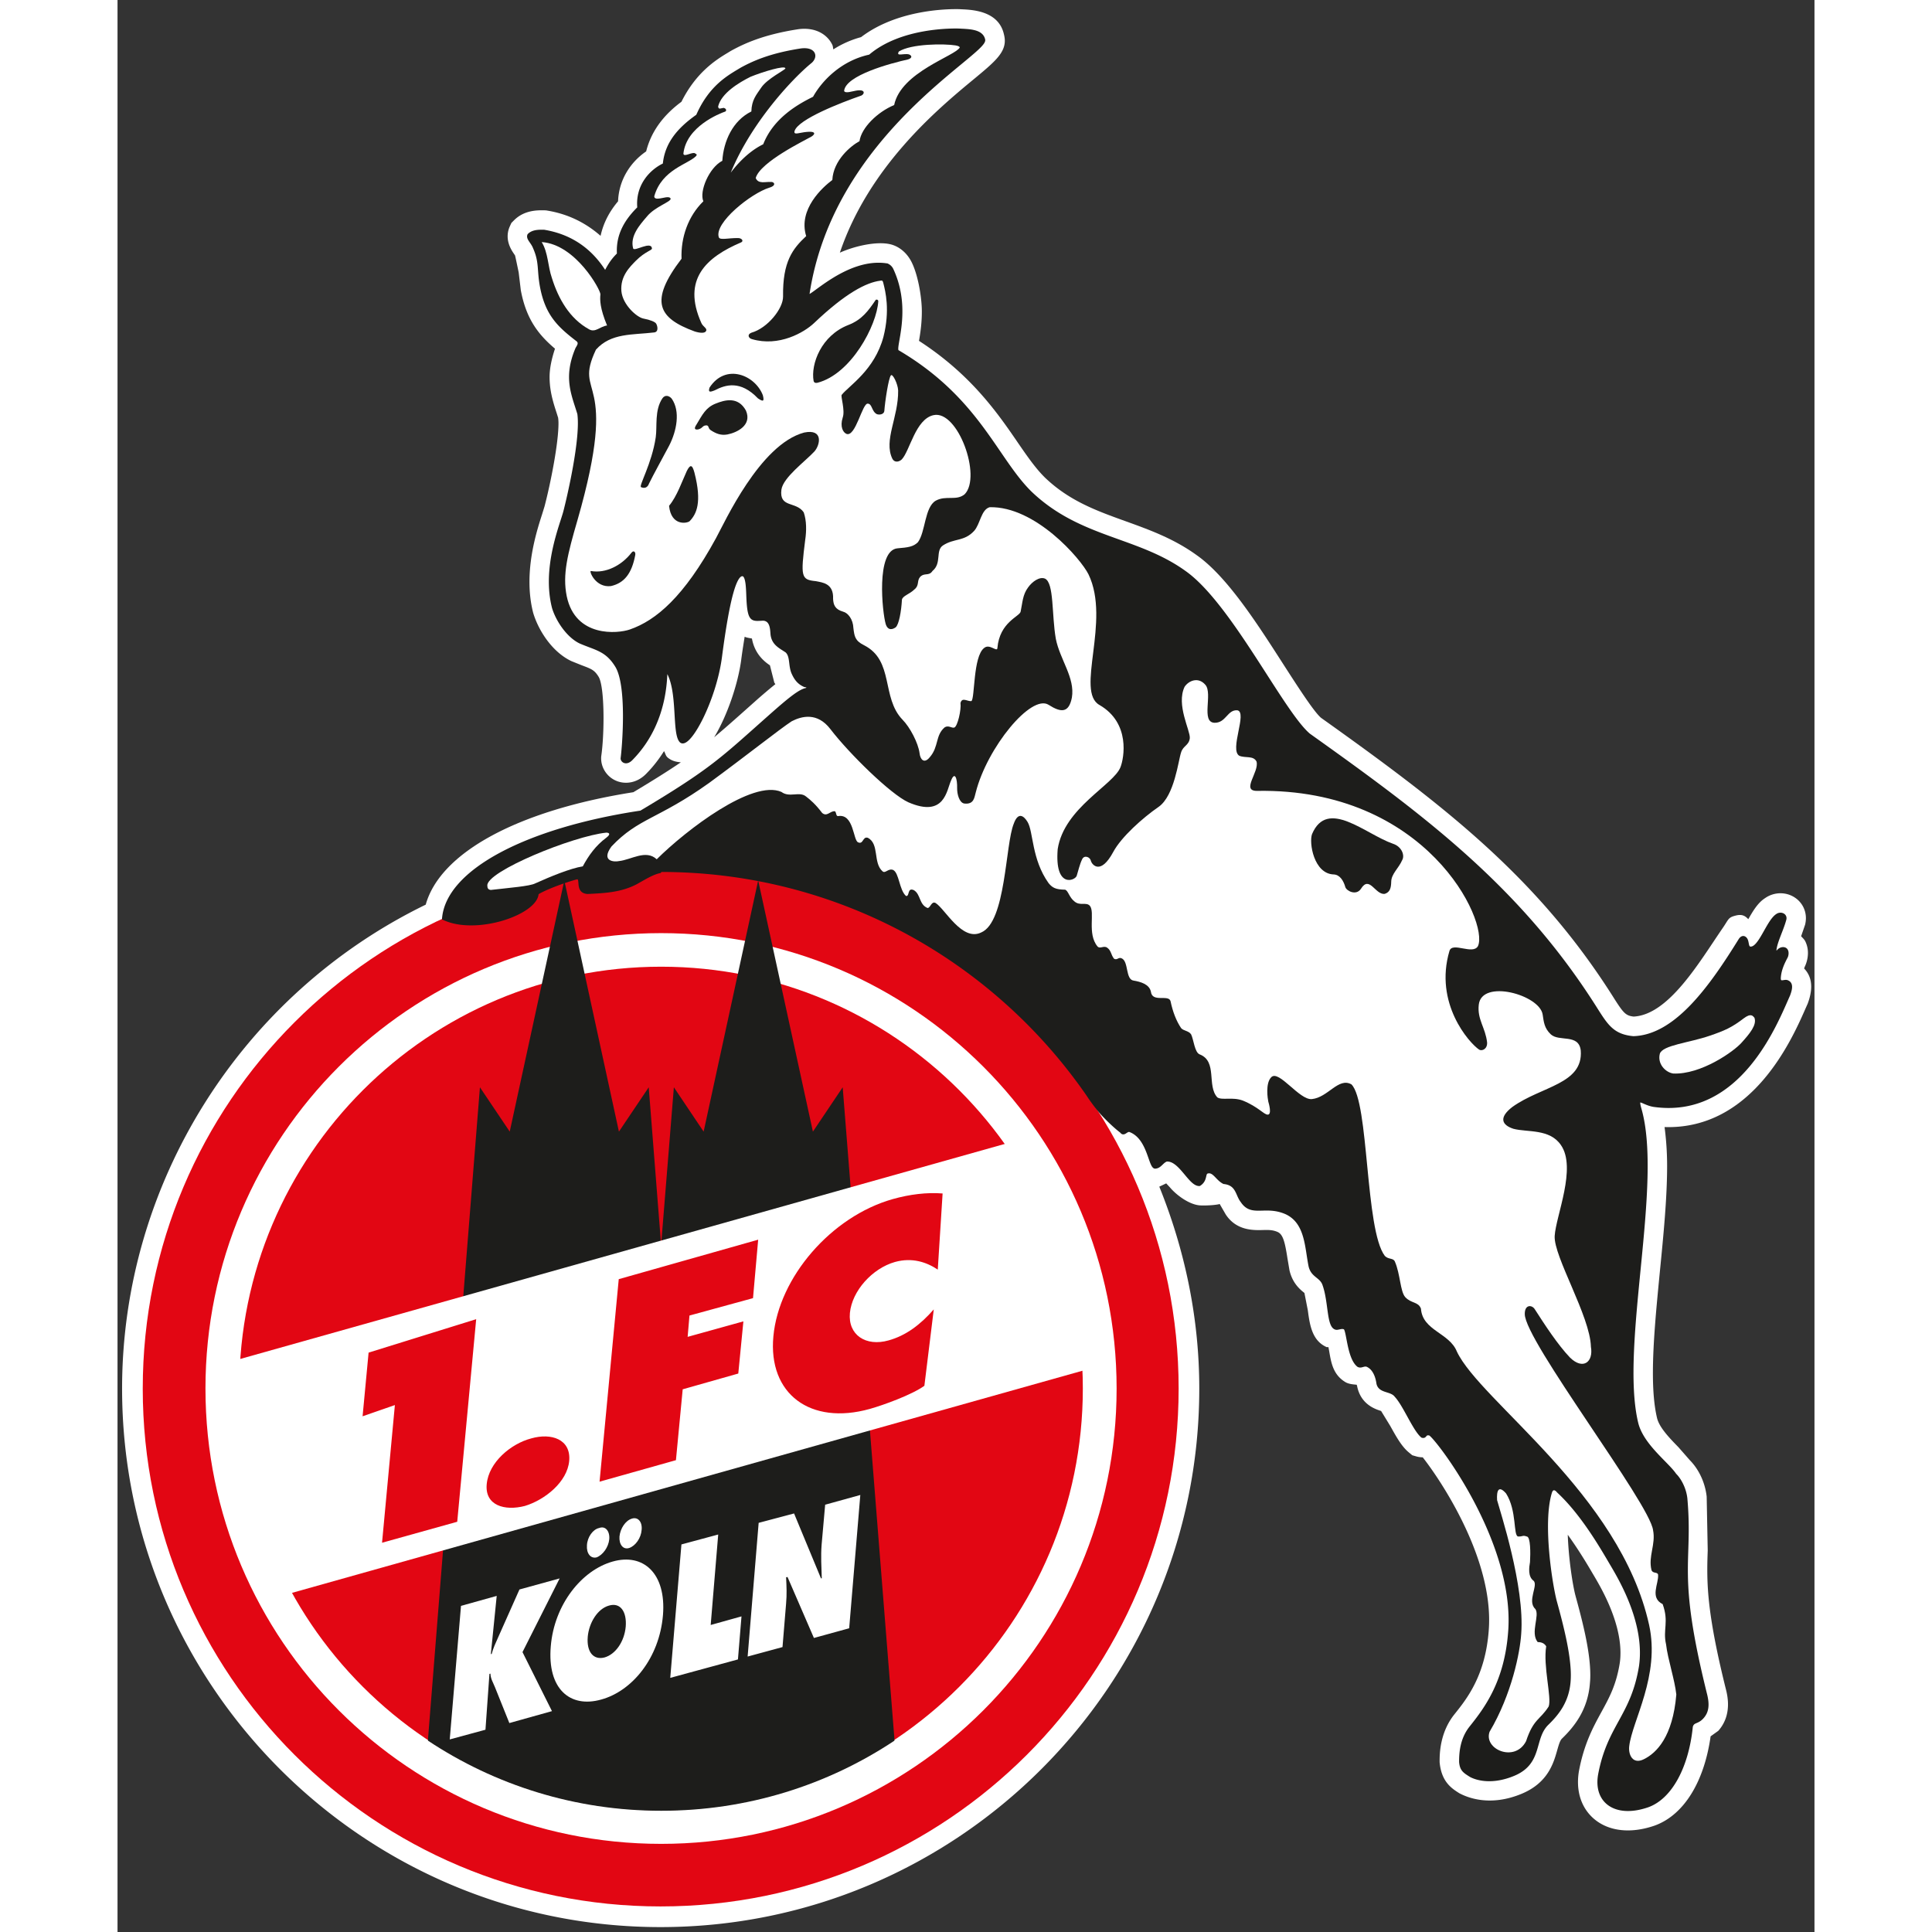
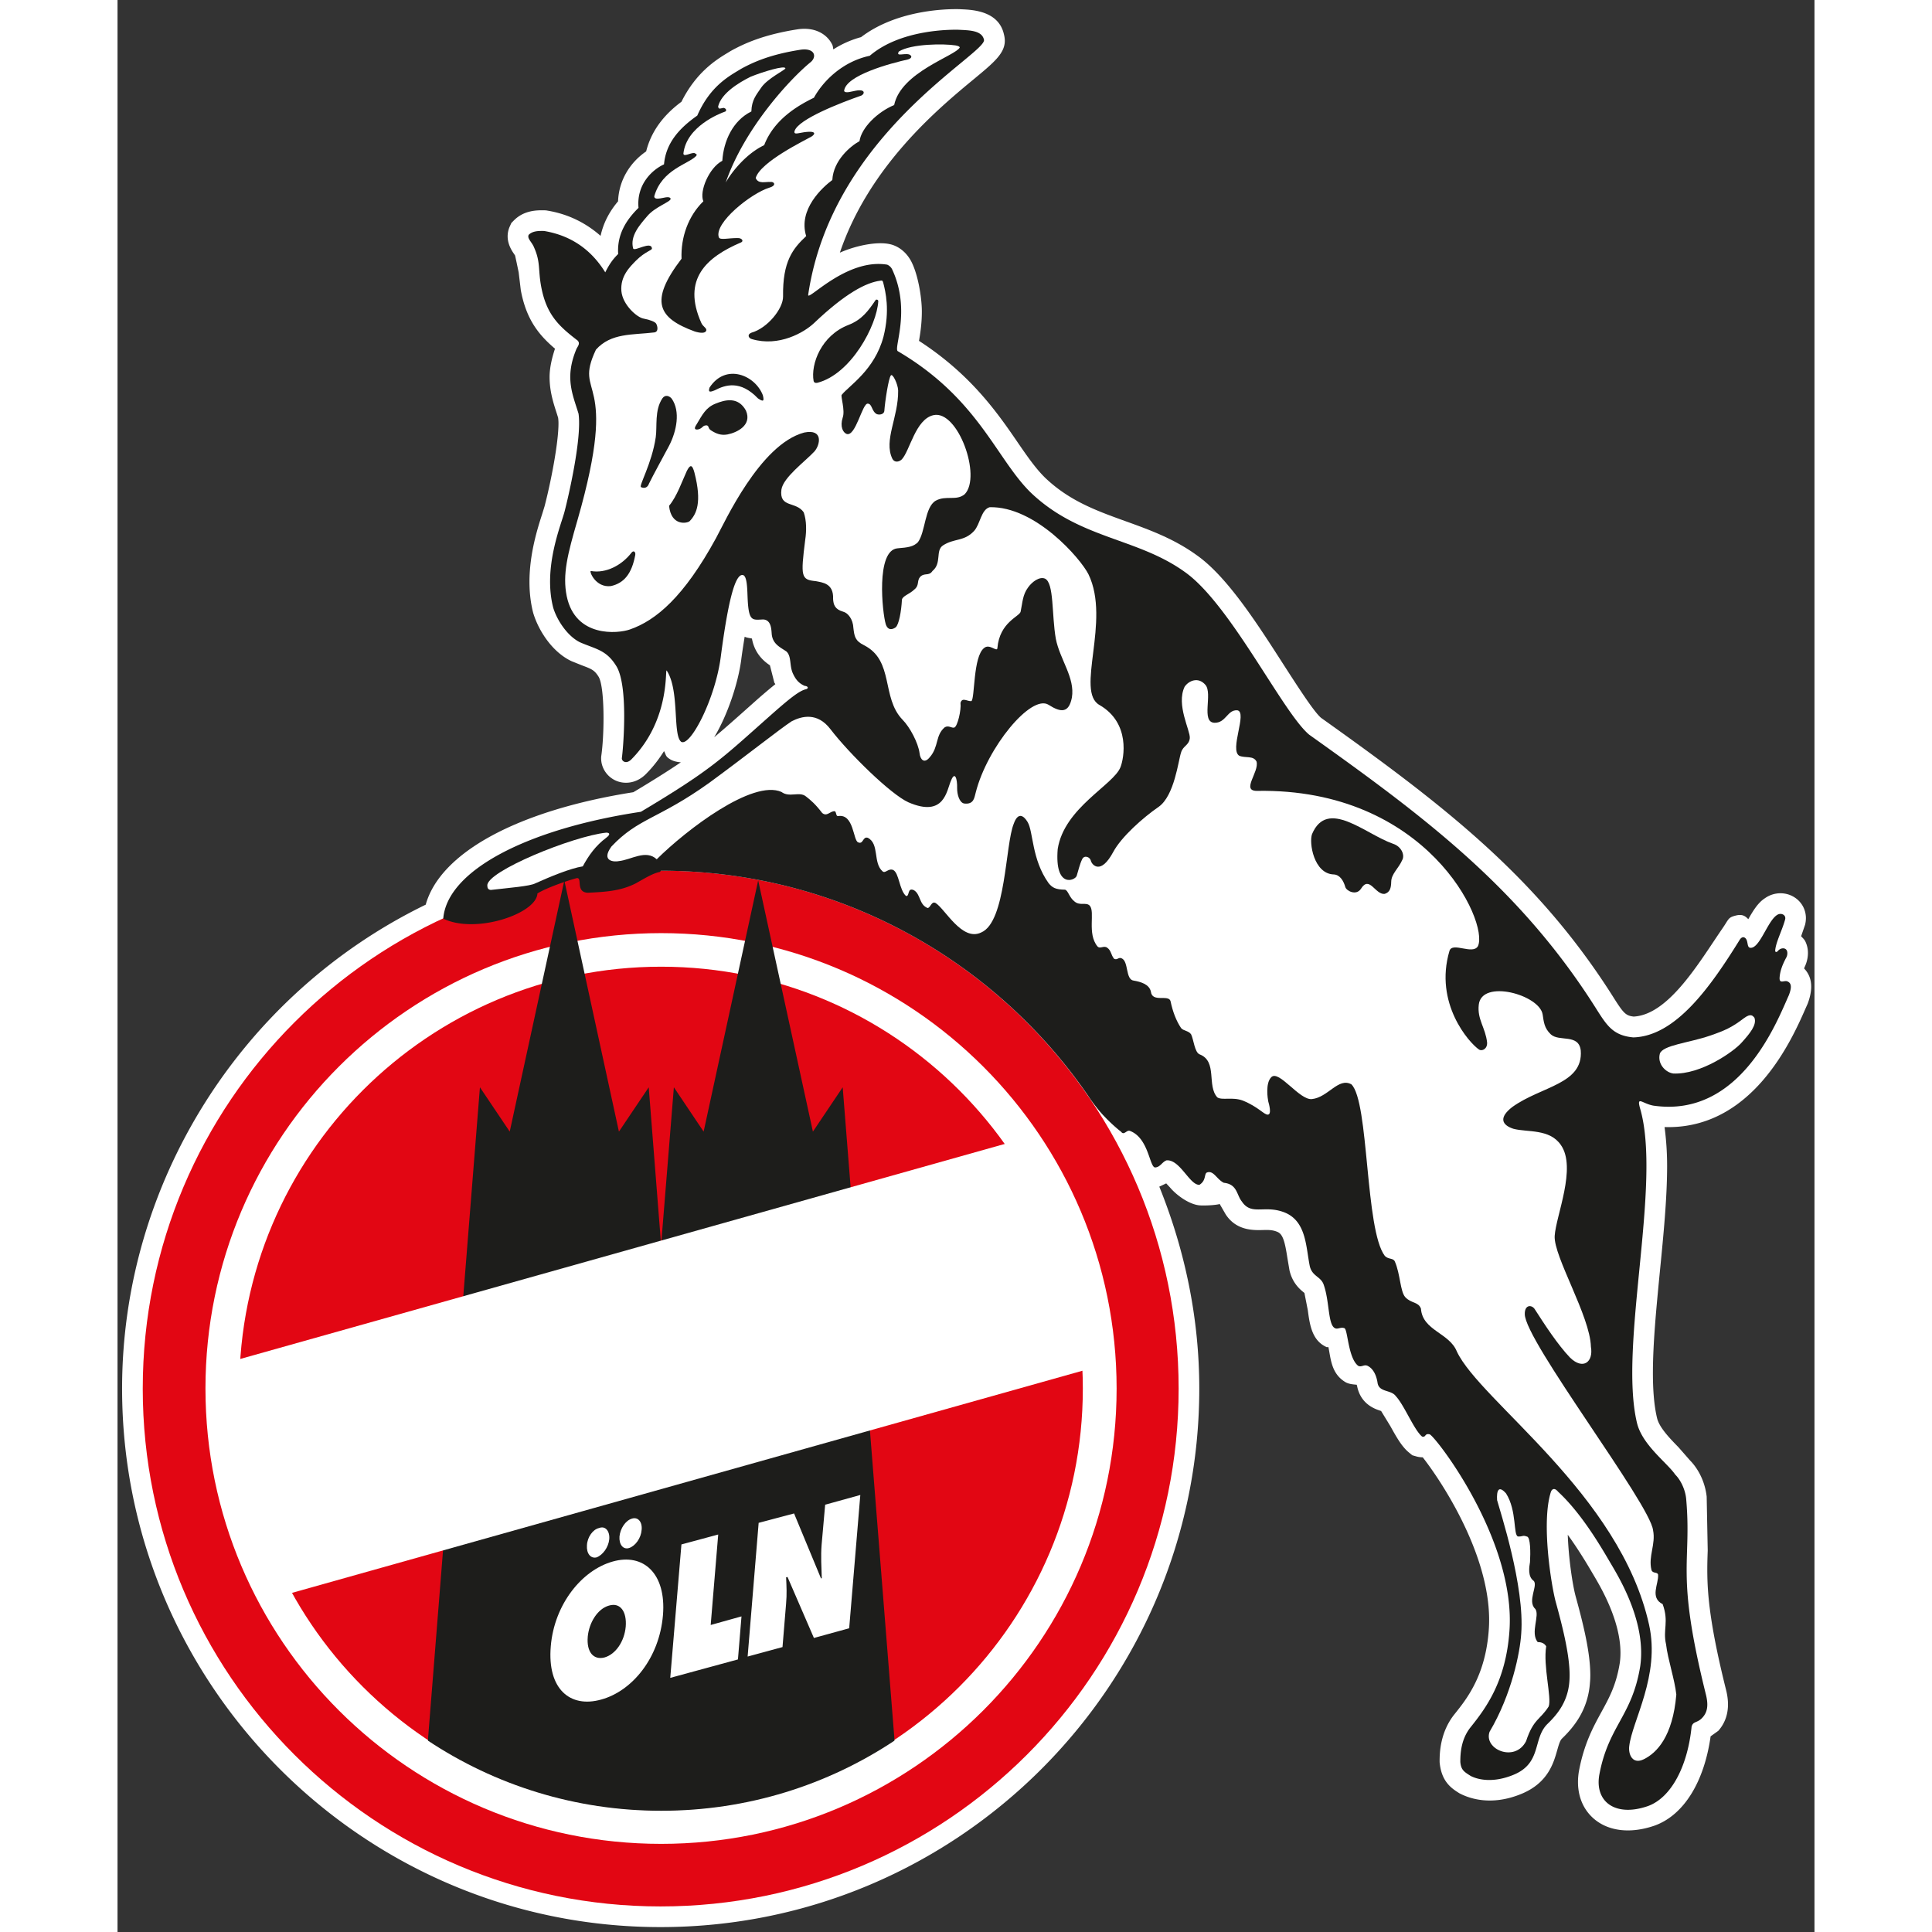
<svg xmlns="http://www.w3.org/2000/svg" width="768" height="768" viewBox="0 0 296 337" xml:space="preserve">
  <rect x="0" y="0" width="296" height="337" fill="#333333" stroke="none" />
  <path d="M294.19 168.928c.063-.114.05-.172.117-.3.334-.698.553-1.54.553-2.407a4.56 4.56 0 0 0-.465-2.03c-.172-.346-.472-.6-.725-.882.276-.793.691-2.003.691-2.003a4.86 4.86 0 0 0 .145-1.15c0-1.412-.67-2.73-1.868-3.552-1.574-1.083-3.698-1.052-5.282.077-1.23.789-2.087 2.225-2.9 3.654-.518-.552-1.054-.917-2.163-.64-1.39.344-1.21.607-2.343 2.245-4.019 5.852-9.352 15.065-15.494 15.382-1.328-.158-1.736-.546-3.33-3.05-13.276-21.15-29.592-33.678-51.194-49.06-1.258-1.076-3.998-5.34-6.655-9.463-4.578-7.13-9.773-15.21-15.031-18.908-4.012-2.903-8.3-4.447-12.44-5.937-5.01-1.807-9.756-3.512-14.01-7.578-1.7-1.665-3.233-3.9-5.006-6.49-3.607-5.265-8.216-11.7-16.987-17.38.219-1.275.495-3.004.495-5.115 0-2.589-.718-6.65-1.884-8.812-.887-1.645-2.279-2.602-3.587-2.916-2.397-.58-6.243.3-8.829 1.46 5.114-15.103 17.092-25.081 23.335-30.239 3.462-2.865 5.438-4.5 5.438-6.715 0-.357-.051-.725-.152-1.123-.907-4.075-5.428-4.288-7.366-4.375l-.37-.02c-2.64-.068-11.075.222-17.187 4.877a17.349 17.349 0 0 0-4.83 2.134c-.075-.256-.061-.526-.18-.778-.737-1.592-2.672-3.152-5.899-2.745-6.044.924-9.449 2.495-11.751 3.76-.152.087-.607.367-.607.367-2.114 1.264-5.525 3.452-8.067 8.539-2.42 1.79-5.124 4.53-6.152 8.653-2.61 1.787-4.75 4.807-4.902 8.708-1.611 1.905-2.592 3.914-3.047 6.024-2.58-2.262-5.647-3.8-9.278-4.403l-.26-.043-.262-.007c-1.14-.02-3.506-.068-5.303 1.743l-.458.461-.27.59a4.183 4.183 0 0 0-.381 1.74c0 1.45.775 2.575 1.085 3.03l.203.304c.044.111.634 2.95.634 2.95l.374 3.118c.954 5.134 3.155 7.814 5.963 10.2-.603 1.811-.944 3.483-.944 4.943 0 2.481.658 4.514 1.237 6.297l.257.816c.033.286.06.59.06.954 0 3.526-1.365 10.396-2.423 14.459a895.11 895.11 0 0 1-.415 1.348c-.8 2.478-2.225 6.938-2.225 11.85 0 1.77.182 3.6.65 5.417.928 3.101 3.314 6.81 6.638 8.4.125.055 1.868.752 1.868.752 1.672.63 2.178.823 2.892 1.97.61.956.87 4.024.87 7.227 0 2.37-.138 4.814-.38 6.526l-.031.236-.004.263c0 1.723 1.093 3.31 2.72 3.951 1.407.56 3.534.482 5.273-1.402 1.136-1.157 2.11-2.438 2.974-3.806.225.337.276.795.596 1.075l.149.132.165.11c.6.419 1.311.574 2.026.631-2.148 1.46-4.764 3.108-8.286 5.215-20.26 3.196-33.695 10.572-36.216 19.613C21.565 173.466.796 206.348.796 242.21c0 51.793 42.135 93.935 93.918 93.935 51.818 0 93.977-42.142 93.977-93.936 0-12.27-2.502-24.16-6.975-35.221.337-.155.768-.36 1.207-.57.31.34.63.678.63.678 1.18 1.412 3.516 3.118 5.404 3.169s3.078-.192 3.078-.192l.215-.061c.159.273 1.049 1.817 1.049 1.817 1.854 2.849 4.858 2.771 6.469 2.727 1.001-.023 1.72-.04 2.602.344.914.421 1.258 1.699 1.7 4.578l.357 2.107c.53 2.275 1.86 3.35 2.579 3.927l.027.027c.145.715.593 3.024.593 3.024.334 2.495.715 5.323 3.344 6.442-.064-.027.07-.027.25-.023.421 2.09.509 4.628 2.95 6.095.559.337 1.27.4 1.988.465.027.111.064.236.064.236.634 3.21 3.183 4.018 4.143 4.328l.044.014c.145.24 1.595 2.609 1.595 2.609 1.025 1.84 1.975 3.583 3.256 4.629l.58.482.725.209c.374.104.741.148 1.106.155 3.094 3.947 11.58 16.61 11.58 28.36 0 .56-.018 1.12-.058 1.673-.553 8-3.826 12.085-5.994 14.789-2.481 3.094-2.585 6.715-2.585 8.138v.199c.303 3.452 2.113 4.594 3.428 5.427 1.402.748 5.353 2.407 10.899.094 4.57-1.908 5.549-5.336 6.19-7.608.296-1.032.491-1.682.822-2.006 2.113-2.053 4.578-5.023 4.894-9.864.038-.394.051-.799.051-1.217 0-4.082-1.315-9.216-2.569-13.788-.519-1.941-1.217-6.52-1.362-10.69 1.79 2.475 3.29 4.96 4.18 6.483l.449.759c1.183 2.009 4.564 7.757 4.564 13.36 0 .616-.037 1.227-.131 1.833-.617 3.77-1.8 5.944-3.176 8.455-1.43 2.61-3.047 5.566-3.937 10.34-.111.65-.165 1.29-.165 1.907 0 2.606.98 4.878 2.811 6.432 2.569 2.178 6.415 2.6 10.562 1.16 5.127-1.85 8.647-7.67 9.762-15.571.661-.472 1.339-.96 1.339-.96 1.335-1.501 1.692-3.197 1.692-4.616 0-1.203-.256-2.208-.388-2.727-2.74-11.024-3.222-16.407-3.222-20.74 0-1.166.033-2.258.074-3.36l-.182-9.412c-.324-2.88-1.686-5.087-2.893-6.297-.552-.634-2.032-2.32-2.032-2.32-1.484-1.52-3.328-3.408-3.729-5.073-.519-2.168-.725-4.861-.725-7.879 0-5.258.614-11.495 1.207-17.6.647-6.557 1.271-12.905 1.271-18.52 0-2.428-.168-4.66-.445-6.77 15.275.475 22.206-15.258 24.565-20.628l.402-.903c.434-1.157.61-2.138.61-2.97-.004-1.52-.6-2.502-1.24-3.166m-185.391-53.887c.212-1.628.401-2.74.593-3.974.347.168.83.226 1.271.313.462 2.583 2.04 3.941 3.139 4.673 0 .006.758 2.99.758 2.99.04.09.138.205.185.296a95.191 95.191 0 0 0-3.536 3.007l-2.1 1.871c-1.928 1.716-3.49 3.095-5.036 4.383 2.336-3.857 4.186-9.426 4.726-13.559" fill="#fff" />
-   <path d="M274.192 254.618c.044.034.07.105.104.142l.395.452z" fill="#fff" />
  <path d="M4.4 242.21c0-49.896 40.463-90.346 90.314-90.346 49.91 0 90.376 40.453 90.376 90.345 0 49.9-40.463 90.332-90.376 90.332-49.851 0-90.315-40.433-90.315-90.332" fill="#e20613" />
  <path d="M15.338 242.21c0-43.876 35.6-79.444 79.48-79.444 43.859 0 79.454 35.568 79.454 79.443 0 43.868-35.598 79.417-79.453 79.417-43.882 0-79.48-35.549-79.48-79.417" fill="#fff" />
  <path d="M21.235 242.203c0-40.636 32.955-73.581 73.584-73.581 40.608 0 73.56 32.945 73.56 73.58 0 40.64-32.952 73.568-73.56 73.568-40.629 0-73.584-32.929-73.584-73.567" fill="#e20613" />
  <path d="M172.115 194.72c-1.52-1.567-2.882-3.694-2.882-3.694-16.29-23.601-43.555-39.145-74.451-39.145l-.162.202c-1.197.243-2.434.991-4.143 1.959-2.748 1.439-5.643 1.537-8.478 1.682-2.276-.145-.695-2.97-2.084-2.502-1.604.442-5.14 1.662-6.671 2.626-.145 3.496-10.724 7.144-16.428 4.39.675-8.374 14.574-15.636 34.47-18.636 12.406-7.393 14.159-9.324 22.323-16.559 3.665-3.256 5.35-4.591 6.537-4.834.526-.226.158-.55-.27-.566-1.119-.476-1.638-1.247-2.053-2.134-.654-1.375-.219-3.007-1.146-3.87-1.089-.748-2.43-1.291-2.569-3.102-.067-.92-.131-2.38-1.456-2.484-1.847.06-2.515.455-2.724-3.344-.094-1.659-.034-4.339-.897-4.41-1.243-.12-2.467 4.042-3.806 14.277-.974 7.443-5.4 15.864-6.934 14.796-1.473-1.285-.23-8.967-2.488-12.389-.35-.617.728 8.428-6.095 15.396-.937 1.015-1.746.418-1.74-.101.26-1.885 1.17-12.82-1.007-16.165-1.713-2.75-3.563-2.895-6.257-4.062-2.225-1.069-4.059-3.894-4.706-6.048-1.8-6.995 1.375-14.425 1.989-16.808.597-2.299 3.044-12.692 2.43-17.024-.99-3.3-2.508-6.297-.323-11.398.324-.536.586-.927.158-1.375-3.26-2.505-5.44-4.484-6.36-9.44-.54-2.922-.095-4.216-1.211-6.745-.388-1.011-1.268-1.584-.964-2.248.69-.695 1.732-.695 2.676-.678 5.4.897 8.644 3.924 10.683 7.218.702-1.39 1.268-2.232 2.252-3.2-.215-3.34 1.332-5.872 3.55-8.05-.374-4.146 2.447-6.678 4.447-7.588.313-3.543 2.433-6.149 5.801-8.505 2.29-5.246 5.667-6.941 7.65-8.158 2.106-1.16 5.11-2.522 10.46-3.345 2.306-.29 2.801 1.147 1.726 2.131-3.476 2.808-11.573 11.458-14.874 21.05 1.049-1.862 3.57-5.03 6.709-6.517 1.773-4.619 6.078-6.999 8.68-8.28 1.52-2.78 4.872-6.277 9.736-7.315 5.465-4.686 14.388-4.561 15.48-4.537 1.8.097 4.076.077 4.44 1.729.634 2.377-26.5 16.343-30.66 44.502-.152 1.254 6.655-6.422 13.774-5.259a1.7 1.7 0 0 1 .894.873c3.313 7.16.165 13.737.967 14.223 14.078 8.276 17.139 18.743 23.197 24.67 8.525 8.134 18.514 7.824 26.874 13.848 7.942 5.606 17.041 24.47 21.67 28.364 20 14.25 36.862 26.743 50.236 48.062 1.766 2.775 2.879 4.44 6.314 4.75 7.453-.192 13.592-9.014 18.574-17.048.277-.421.624-.542.924-.303.597.455.263 1.648.887 1.716 1.628.23 3.007-4.635 4.669-5.704.657-.472 1.645-.067 1.426.772-.492 1.854-1.652 4.018-1.73 5.43 0 .348.304.27.479.048.31-.364.732-.496 1.075-.428.698.148.63 1.052.429 1.486-.614 1.147-1.14 2.316-1.22 3.655-.031 1.14.876.32 1.422.637.768.35.617 1.267.202 2.363-2.08 4.602-8.465 21.464-23.625 19.28-1.941-.344-2.936-1.754-2.35.42 3.874 13.064-3.758 41.428-.522 54.933.93 3.863 5.316 6.988 6.668 9.004.792.762 1.706 2.367 1.905 4.16 1.021 11.522-1.905 12.611 3.418 34.082.452 1.756.395 3.047-.516 4.082-.947 1.09-1.658.617-1.948 1.632-.698 6.924-3.55 12.395-7.619 13.865-5.623 1.955-9.3-.698-8.485-5.437 1.591-8.573 5.71-10.211 7.137-18.93 1.082-7.385-3.388-14.977-4.905-17.56-1.41-2.362-4.983-8.808-9.416-12.904-.583-.718-1.062-.546-1.27.071-1.686 5.333.087 16.266.842 19.087 1.248 4.534 2.674 10.113 2.404 13.808-.236 3.624-2.087 5.842-3.806 7.514-2.633 2.549-.954 6.813-5.9 8.876-3.62 1.51-6.293.86-7.514.22-1.143-.718-1.685-1.039-1.81-2.434-.007-1.659.172-4.039 1.793-6.068 2.64-3.3 6.156-7.98 6.773-16.782 1.153-15.942-13.03-34.105-13.926-34.31-.914-.206-.597.596-1.315.39-1.409-1.16-3.088-5.45-4.584-7.055-.81-1.123-2.85-.634-3.166-2.232-.172-1.237-.68-2.481-1.679-3.007-.654-.384-1.126.273-1.719-.047-1.743-1.355-1.804-6.244-2.377-6.55-.623-.267-1.193.232-1.641 0-1.265-.54-.954-4.629-1.97-7.525-.471-1.52-2.018-1.47-2.447-3.303-.677-3.31-.586-7.626-4.15-9.264-3.647-1.588-5.98.593-7.716-2.036-.917-1.133-.762-2.997-3.132-3.243-1.254-.624-1.756-2.161-2.885-1.814-.614.179-.101 1.365-1.359 2.164-1.699.115-3.398-4.466-5.754-4.264-.779.293-1.082 1.183-1.962 1.237-1.015.044-1.1-5.127-4.416-6.375-.594-.219-1.032.87-1.54.145-.011.007-1.363-1.028-2.937-2.686" fill="#1d1d1b" />
-   <path d="M172.115 194.72c-1.52-1.567-2.882-3.694-2.882-3.694-16.29-23.601-43.555-39.145-74.451-39.145l-.162.202c-1.197.243-2.434.991-4.143 1.959-2.748 1.439-5.643 1.537-8.478 1.682-2.276-.145-.695-2.97-2.084-2.502-1.604.442-5.14 1.662-6.671 2.626-.145 3.496-10.724 7.144-16.428 4.39.675-8.374 14.574-15.636 34.47-18.636 12.406-7.393 14.159-9.324 22.323-16.559 3.665-3.256 5.35-4.591 6.537-4.834.526-.226.158-.55-.27-.566-1.119-.476-1.638-1.247-2.053-2.134-.654-1.375-.219-3.007-1.146-3.87-1.089-.748-2.43-1.291-2.569-3.102-.067-.92-.131-2.38-1.456-2.484-1.847.06-2.515.455-2.724-3.344-.094-1.659-.034-4.339-.897-4.41-1.243-.12-2.467 4.042-3.806 14.277-.974 7.443-5.4 15.864-6.934 14.796-1.473-1.285-.23-8.967-2.488-12.389-.35-.617.728 8.428-6.095 15.396-.937 1.015-1.746.418-1.74-.101.26-1.885 1.17-12.82-1.007-16.165-1.713-2.75-3.563-2.895-6.257-4.062-2.225-1.069-4.059-3.894-4.706-6.048-1.8-6.995 1.375-14.425 1.989-16.808.597-2.299 3.044-12.692 2.43-17.024-.99-3.3-2.508-6.297-.323-11.398.324-.536.586-.927.158-1.375-3.26-2.505-5.44-4.484-6.36-9.44-.54-2.922-.095-4.216-1.211-6.745-.388-1.011-1.268-1.584-.964-2.248.69-.695 1.732-.695 2.676-.678 5.4.897 8.644 3.924 10.683 7.218.702-1.39 1.268-2.232 2.252-3.2-.215-3.34 1.332-5.872 3.55-8.05-.374-4.146 2.447-6.678 4.447-7.588.313-3.543 2.433-6.149 5.801-8.505 2.29-5.246 5.667-6.941 7.65-8.158 2.106-1.16 5.11-2.522 10.46-3.345 2.306-.29 2.801 1.147 1.726 2.131-3.476 2.808-11.573 11.458-14.874 21.05 1.049-1.862 3.57-5.03 6.709-6.517 1.773-4.619 6.078-6.999 8.68-8.28 1.52-2.78 4.872-6.277 9.736-7.315 5.465-4.686 14.388-4.561 15.48-4.537 1.8.097 4.076.077 4.44 1.729.634 2.377-26.5 16.343-30.66 44.502-.152 1.254 6.655-6.422 13.774-5.259a1.7 1.7 0 0 1 .894.873c3.313 7.16.165 13.737.967 14.223 14.078 8.276 17.139 18.743 23.197 24.67 8.525 8.134 18.514 7.824 26.874 13.848 7.942 5.606 17.041 24.47 21.67 28.364 20 14.25 36.862 26.743 50.236 48.062 1.766 2.775 2.879 4.44 6.314 4.75 7.453-.192 13.592-9.014 18.574-17.048.277-.421.624-.542.924-.303.597.455.263 1.648.887 1.716 1.628.23 3.007-4.635 4.669-5.704.657-.472 1.645-.067 1.426.772-.492 1.854-1.652 4.018-1.73 5.43 0 .348.304.27.479.048.31-.364.732-.496 1.075-.428.698.148.63 1.052.429 1.486-.614 1.147-1.14 2.316-1.22 3.655-.031 1.14.876.32 1.422.637.768.35.617 1.267.202 2.363-2.08 4.602-8.465 21.464-23.625 19.28-1.941-.344-2.936-1.754-2.35.42 3.874 13.064-3.758 41.428-.522 54.933.93 3.863 5.316 6.988 6.668 9.004.792.762 1.706 2.367 1.905 4.16 1.021 11.522-1.905 12.611 3.418 34.082.452 1.756.395 3.047-.516 4.082-.947 1.09-1.658.617-1.948 1.632-.698 6.924-3.55 12.395-7.619 13.865-5.623 1.955-9.3-.698-8.485-5.437 1.591-8.573 5.71-10.211 7.137-18.93 1.082-7.385-3.388-14.977-4.905-17.56-1.41-2.362-4.983-8.808-9.416-12.904-.583-.718-1.062-.546-1.27.071-1.686 5.333.087 16.266.842 19.087 1.248 4.534 2.674 10.113 2.404 13.808-.236 3.624-2.087 5.842-3.806 7.514-2.633 2.549-.954 6.813-5.9 8.876-3.62 1.51-6.293.86-7.514.22-1.143-.718-1.685-1.039-1.81-2.434-.007-1.659.172-4.039 1.793-6.068 2.64-3.3 6.156-7.98 6.773-16.782 1.153-15.942-13.03-34.105-13.926-34.31-.914-.206-.597.596-1.315.39-1.409-1.16-3.088-5.45-4.584-7.055-.81-1.123-2.85-.634-3.166-2.232-.172-1.237-.68-2.481-1.679-3.007-.654-.384-1.126.273-1.719-.047-1.743-1.355-1.804-6.244-2.377-6.55-.623-.267-1.193.232-1.641 0-1.265-.54-.954-4.629-1.97-7.525-.471-1.52-2.018-1.47-2.447-3.303-.677-3.31-.586-7.626-4.15-9.264-3.647-1.588-5.98.593-7.716-2.036-.917-1.133-.762-2.997-3.132-3.243-1.254-.624-1.756-2.161-2.885-1.814-.614.179-.101 1.365-1.359 2.164-1.699.115-3.398-4.466-5.754-4.264-.779.293-1.082 1.183-1.962 1.237-1.015.044-1.1-5.127-4.416-6.375-.594-.219-1.032.87-1.54.145-.011.007-1.363-1.028-2.937-2.686z" fill="none" stroke="#1d1d1b" stroke-width=".428" />
  <path d="M92.31 37.806c1.423-1.78 4.292-2.6 4.167-3.165-.249-.523-1.314-.054-2.113 0-.334.05-.789-.03-.735-.425 1.342-4.706 5.936-5.55 7.332-7.04.162-.289 0-.289-.36-.491-.729-.03-1.892.765-1.892.074.546-4.69 6.257-6.945 7.332-7.315.277-.246.027-.57-.33-.627-.486.057-.883.357-.947-.243.552-2.326 3.654-4.187 5.656-5.182 2.04-.836 6.075-2.076 6.075-1.46 0 .247-3.165 1.784-4.214 3.348-.866 1.288-1.658 2.13-1.722 4.164-3.247 1.59-4.848 5.181-5.064 8.603-2.299 1.183-4.062 5.35-3.307 7.065-2.646 2.576-3.95 6.288-3.806 10.016-5.734 7.5-4.035 10.36 2.286 12.685.934.297 1.824.354 2.002-.097.223-.449-.546-.722-.83-1.369-3.438-7.66.894-11.495 6.945-14.074.476-.226.118-.766-.593-.749-1.632-.017-3.098.405-3.304-.124-.883-2.502 5.617-7.683 8.816-8.668 1.358-.4.785-1.088.226-.99-.857-.078-2.181.417-2.61-.698.816-2.825 8.607-6.567 9.753-7.238.705-.445 1.001-1.247-2.444-.543-.324.044-.678.044-.526-.425.65-2.036 7.939-4.884 11.647-6.172.587-.273.752-1.183-.994-.843-.63.098-1.79.52-2.016.05.226-2.754 8.28-4.877 11.155-5.508.65-.216.772-.586.205-.863-.916-.276-2.366.445-1.813-.516 2.167-1.368 7.902-1.388 9.894-1.065.55.098.68.223.738.34-.623 1.444-10.258 4.265-11.451 10.063-2.89 1.194-5.714 3.945-6.045 6.301-1.52.82-4.56 3.32-4.74 6.77-1.658 1.236-6.01 5.1-4.56 9.789-2.327 2.178-4.123 4.41-4.032 10.528.033 2.107-2.704 5.532-5.53 6.324-.798.32-.481.964.092 1.116 4.733 1.395 9.132-1.173 10.852-2.805 5.464-5.202 9.105-7.083 11.559-7.386.448-.121.448.202.523.452.347 1.365 1.196 4.682.013 9.338-1.554 5.825-6.014 8.529-7.278 10.12-.223.222.627 2.7.172 3.967-.513 1.605.067 2.603.66 2.846 1.612.596 2.758-5.428 3.726-5.276.775.044.643 1.358 1.574 1.834.492.172 1.21.023 1.298-.526.118-1.682.741-5.798 1.15-6.24.296-.37 1.213 1.49 1.263 2.623.068 4.689-2.565 8.674-1.018 11.903.34.695 1.12.637 1.659.125 1.416-1.517 2.383-7.019 5.529-7.713 4.24-.94 8.434 10.683 5.447 13.784-1.45 1.234-3.273.145-5.07 1.143-1.935 1.133-1.773 5.448-3.095 7.234-.785.79-1.719.92-3.536 1.066-3.846.296-2.673 11.28-2.08 13.238.381 1.163 1.197.937 1.736.543.553-.469.975-2.728 1.09-4.838.158-.667 1.32-.934 2.157-1.753.903-.701.428-1.466.974-2.154.785-.873 1.554-.104 2.195-1.079 1.658-1.375.478-3.54 1.817-4.45 1.968-1.294 3.718-.65 5.457-2.555 1.062-1.187 1.2-3.695 2.7-4.12 7.96-.192 15.882 8.978 17.237 11.705 3.937 8.148-2.363 20.45 1.938 22.806 5.421 3.148 4.251 9.267 3.655 10.804-1.17 3.122-9.844 7.093-10.963 14.324-.56 6.944 3.06 5.505 3.32 4.642.277-.873.52-2.01.948-2.876.34-.768 1.402-.431 1.527.317.205.647 1.692 2.505 3.893-1.584 1.39-2.6 5.131-5.95 7.936-7.882 2.754-1.955 3.415-8.077 3.897-9.473.357-1.207 1.372-1.207 1.524-2.501.104-1.338-2.41-5.771-.914-8.95.698-1.059 2.377-1.81 3.634-.348 1.315 1.52-.816 6.503 1.568 6.618 2.033.057 2.258-2.33 4.015-2.174 1.793.347-1.44 6.917.337 7.932 1.085.441 2.447-.078 3 1.008.502 1.813-2.74 5.114.057 5.114 29.65-.523 40.48 22.805 38.573 27.063-.887 1.618-4.46-.792-4.976.843-2.707 9.129 3.408 16.04 5.181 17.233.52.296 1.453-.125 1.382-1.268-.296-2.602-1.743-3.995-1.453-6.57.503-4.534 10.63-1.736 11.145 1.716.2 1.294.27 2.35 1.41 3.442 1.442 1.362 4.898-.176 5.235 2.841.438 5.863-6.867 6.2-11.924 9.827-2.41 1.854-1.864 3.149.175 3.813 2.434.647 6.321-.047 8.283 2.832 2.791 3.994-.873 12.341-1.082 15.86-.209 3.574 6.19 14.004 6.32 19.334.463 2.656-1.368 4.092-3.626 1.905-2.182-2.28-4.457-5.795-6.15-8.431-.495-.83-1.786-.89-1.759.822-.027 4.612 21.824 33.044 22.377 37.702.496 2.458-.863 4.535-.283 6.918.192.698 1.082.297 1.16.856.118 1.581-1.49 3.975.795 5.118 1.133 3.125 0 4.426.594 7.015.296 2.579 1.513 6.149 1.79 8.755-.617 7.335-3.429 10.19-5.667 11.283-1.925.964-2.724-.769-2.549-2.266.51-4.436 5.428-12.308 3.466-21.18-5.043-22.813-29.46-39-33.532-47.674-1.312-3.274-5.994-3.638-6.264-7.481-.469-1.24-1.699-.87-2.74-2.01-.884-.997-.85-3.99-1.8-6.182-.277-.687-1.134-.344-1.76-1.004-3.47-4.568-2.731-26.875-5.826-29.922-2.282-1.274-4.055 2.272-6.897 2.569-2.174.222-5.768-5.178-7.086-3.817-1.065 1.07-.61 3.817-.52 4.245.112.374.651 2.282-.087 2.282-.66.027-1.615-1.338-4.372-2.458-1.834-.664-3.574 0-4.423-.546-1.881-2.03.064-6.29-3.088-7.507-.887-.344-1.045-2.6-1.493-3.496-.435-.64-1.339-.593-1.747-1.092-.86-1.288-1.46-2.872-1.837-4.686-.327-1.244-3.2.303-3.428-1.659-.277-1.314-1.817-1.729-3.007-1.935-1.46-.172-.843-3.367-2.107-3.89-.54-.246-.742.374-1.308.084-.58-.724-.472-1.415-1.207-1.938-.63-.425-1.237.29-1.692-.222-1.838-2.232-.378-5.98-1.335-7.09-.63-.691-1.716.078-2.674-.748-.93-.712-1.082-1.885-1.641-2.053-1.632-.027-2.205-.324-2.876-1.143-2.973-4.16-2.64-8.95-3.658-10.656-.667-1.12-1.668-1.814-2.417.293-1.496 3.62-1.338 17.129-5.673 18.966-3.334 1.638-6.314-4.113-7.956-5.134-.738-.391-.87.822-1.396.873-1.52-.597-1.18-2.404-2.41-3.122-1.193-.522-.684 1.163-1.369 1.015-1.186-1.092-1.186-4.015-2.238-4.534-.85-.327-1.352.667-1.837.246-1.713-1.487-.516-4.81-2.583-5.856-.896-.29-.765 1.22-1.685.793-.883-.32-.732-5.03-3.482-4.578-.408.043-.277-.6-.56-.843-.816-.105-1.382 1.031-2.232.296-1.16-1.533-2.05-2.282-2.798-2.858-1.16-.985-2.879.256-4.308-.81-5.03-2.21-16.555 6.591-21.75 11.749-1.895-1.766-4.45.094-6.601.317-.775.179-3.2.074-1.298-2.545 4.713-4.99 8.158-4.743 17.034-11.088 6.493-4.757 12.312-9.392 14.405-10.757 1.726-.89 4.473-1.638 6.776 1.396 3.246 4.234 10.498 11.347 13.585 12.739 6.345 2.747 6.662-2.114 7.44-3.8.678-1.705 1.1-.293 1.059 1.322-.017 1.059.378 2.542 1.24 2.69 1.743.206 1.76-1.109 2.013-1.952 1.982-7.807 9.662-17.196 12.7-15.267 2.22 1.416 3.535 1.416 4.065-1.264.576-3.449-2.084-6.615-2.802-10.242-.741-4.21-.283-9.739-1.888-10.504-.933-.401-2.225.512-2.95 1.534-.967 1.29-.967 2.653-1.3 4.217-.159.863-3.662 1.81-4.053 6.348-.037.816-1.362-.823-2.316 0-1.948 1.48-1.597 8.845-2.224 9.267-.729.07-1.605-.745-1.898.317.158 1.193-.503 4.065-1.072 4.291-.482.145-.988-.441-1.67-.047-1.678 1.41-1 3.364-2.618 5.229-.988 1.217-1.666.364-1.777-.702-.24-1.817-1.692-4.554-2.97-5.845-3.742-3.863-1.43-10.309-6.715-12.989-1.588-.789-1.679-1.56-1.858-2.99-.06-1.568-.96-2.653-1.776-2.859-1.457-.421-1.706-1.213-1.767-2.235.132-2.747-1.914-2.865-3.01-3.095-2.579-.249-2.667-.741-1.854-7.19.236-1.554.25-3.348-.253-4.807-1.348-1.99-4.305-.718-3.897-3.965.31-2.134 4.13-4.908 5.761-6.664.988-1.113 1.622-3.992-1.79-3.297-7.743 2.06-13.92 15.783-15.375 18.413-5.6 10.265-10.471 14.357-15.025 15.938-2.131.745-9.507 1.433-11.017-5.795-.776-3.799.158-7.369 1.884-13.312 7.48-26.001-.876-21.05 3.213-29.706 2.633-2.943 6.375-2.542 10.167-3 .84-.112.54-1.204.334-1.528-.152-.3-1.032-.67-2.198-.886-1.16-.2-3.648-2.407-3.867-4.787-.215-2.61 1.463-4.22 2.576-5.354 1.588-1.567 2.73-1.74 2.757-2.08-.097-1.392-3.02.56-3.276 0-.614-2.167 1.176-4.15 2.363-5.545" fill="#fff" />
-   <path d="M84.23 51.344c-.097.94-.097 2.404 1.16 5.431-1.257.175-2.023 1.285-3.125.674-3.442-1.884-5.374-5.387-6.49-8.933-.72-2.033-.65-4.453-1.786-6.29 5.953.397 10.312 8.42 10.241 9.118" fill="#fff" />
  <g fill="#1d1d1b">
    <path d="M132.272 52.285c.317-.095.428.121.428.25-.25 4.24-4.747 12.718-10.602 14.229-.34.07-.56.027-.678-.297-.532-2.95 1.325-7.96 6.085-9.79 2.356-.917 3.469-2.484 4.767-4.392M112.564 68.941c.277 1.09.071 1.167-.856.547-3.06-3.203-5.67-2.38-7.524-1.41-.904.371-1.18.344-.917-.475 2.818-4.308 7.956-2.178 9.297 1.338M96.666 69.535c1.544 2.211.873 5.656-.465 8.235-1.058 1.98-2.798 5.158-3.476 6.547-.283.83-.89.887-1.395.66-.506-.097 1.874-4.065 2.552-8.713.273-1.909-.236-4.693 1.156-6.776.479-.691 1.19-.466 1.628.047M109.615 71.618c1.119 2.586-1.618 3.85-3.22 4.163-1.119.203-1.962-.118-2.909-.734-.53-.378-.246-.651-.66-.843-.857-.054-.651.492-1.575.708-.637.08-.691-.216-.263-.86 1.042-1.733 1.608-2.953 3.32-3.644 1.598-.647 3.931-1.315 5.307 1.21M100.64 82.476c1.332 5.185.351 7.191-.842 8.428-.442.401-3.23.9-3.594-2.673 1.393-1.682 2.249-4.238 3.085-6.051.583-1.163.95-1.24 1.352.296M90.308 96.807c-.603 3.253-1.935 4.905-4.247 5.424-2.694.327-3.84-2.653-3.496-2.633 2.623.479 5.394-1.014 7.046-3.142.394-.563.798-.172.697.351M222.486 147.178c1.486.475 2.107 2.002 1.591 2.872-.617 1.413-1.881 2.38-1.905 3.739-.027 1.142-.226 1.837-1.14 2.134-1.671.175-2.645-3.3-4.142-.887-.816 1.237-2.502.391-2.724-.3-.297-1.069-.937-2.158-2.013-2.205-3.492-.1-4.352-5.562-3.792-7.039 2.683-6.327 9.3.017 14.125 1.686" />
  </g>
  <g fill="#fff">
    <path d="M85.245 146.13c-1.837 1.368-3.074 3.101-4.09 4.989-2.197.344-5.757 1.83-8.299 2.973-.937.492-4.514.765-7.74 1.14-.492-.048-.61-.348-.61-.742-.26-2.454 14.917-8.65 20.739-9.25.53 0 .85.252 0 .89M285.522 177.518c.479 1.237-.833 2.798-2.195 4.308-1.345 1.564-7.14 5.653-11.97 5.428-1.339-.2-2.785-1.67-2.333-3.442.468-1.514 5.13-1.908 8.71-3.149 2.617-.893 3.854-1.443 5.92-3.027 1.302-.985 1.602-.398 1.868-.118M244.3 268.012c.88.03.755-.27 1.514 0 .677.03.66 2.953.566 4.46-.165.94-.384 2.531.61 3.253.89.765-1.176 3.57.317 4.928.823 1.14-.923 4.13.415 5.778.647 0 1.146.19 1.483.732-.566 3.459.981 8.913.438 10.49-1.513 2.38-2.653 2.141-3.947 6.059-1.945 3.785-7.447 1.426-6.368-1.635 3.887-6.574 5.316-13.893 5.518-17.085.648-8.296-3.721-21.49-4.207-23.328-.1-1.659.25-2.653 1.564-1.167 1.925 3.028 1.227 7.34 2.097 7.515M102.576 197.465l-.179.795s-4.207-6.267-5.09-7.585l-2.144 26.497h-.685l-2.086-26.497c-.884 1.318-5.104 7.585-5.104 7.585s-8.721-40.156-9.348-43.055c-.634 2.899-9.355 43.055-9.355 43.055s-4.217-6.273-5.104-7.585L54.514 303.3s0 .075-.003.135c11.967 7.895 25.886 12.072 40.27 12.072h.105c14.402 0 28.328-4.177 40.278-12.079v-.151s-8.06-101.551-8.933-112.602c-.89 1.318-5.104 7.585-5.104 7.585l-9.375-43.059c-.627 2.896-9.176 42.264-9.176 42.264" />
  </g>
  <path d="m135.511 303.28-9.02-113.623-5.195 7.734-9.547-43.821-9.514 43.82-5.191-7.733-2.225 27.488-2.161-27.488-5.198 7.734-9.524-43.821-9.523 43.82-5.198-7.733-9.052 113.623v.35c11.627 7.714 25.628 12.221 40.619 12.221h.104c15.039 0 29.012-4.507 40.625-12.22z" fill="#1d1d1b" />
  <path fill="#fff" d="m25.725 279.167 145.864-40.99-11.597-40.112L16.87 238.319z" />
  <g fill="#e20613">
-     <path d="m42.746 247.043 1.048-11.104 18.767-5.832-3.307 35.336L46.14 269.1l2.239-24.013zM78.786 254.83c-.337 3.665-4.22 6.783-7.723 7.852-3.57.924-7.009-.094-6.665-3.793.35-3.84 4.238-7.069 7.764-7.986 3.499-1.004 6.961.139 6.624 3.928M111.749 216.238l-.9 10.198-11.085 3.034-.317 3.718 9.723-2.7-.89 9.099-9.696 2.75-1.18 12.362-13.322 3.752 3.347-35.326zM143.076 221.46c-1.942-1.304-4.463-2.16-7.46-1.335-3.964 1.12-7.494 5.037-7.868 8.897-.354 3.853 2.798 5.902 6.742 4.786 3.047-.839 5.576-2.77 7.888-5.407l-1.638 13.323c-2.195 1.58-7.157 3.37-9.517 4.035-10.39 2.906-17.769-2.63-16.821-12.669.954-10.312 10.106-20.897 20.793-23.924 2.97-.84 5.99-1.21 8.724-.988z" />
-   </g>
+     </g>
  <g fill="#fff">
    <path d="M85.774 268.484c-.135 1.405-1.13 2.764-2.215 3.172-1.038.25-1.783-.691-1.678-2.11.067-1.44 1.055-2.795 2.127-3.014 1.092-.428 1.884.546 1.766 1.952m5.647-1.632c-.098 1.433-1.079 2.795-2.164 3.162-1.086.35-1.8-.637-1.7-2.002.142-1.416 1.052-2.775 2.148-3.112 1.065-.364 1.86.56 1.716 1.952m3.722 14.873c-.62 7.48-5.374 13.255-10.781 14.729-5.404 1.523-9.426-1.82-8.789-9.291.604-7.302 5.4-13.265 10.795-14.782 5.346-1.514 9.361 2.053 8.775 9.344m-13.12 3.76c-.233 2.7 1.01 4.115 2.922 3.626 1.935-.546 3.469-2.777 3.701-5.38.203-2.559-.9-4.268-2.922-3.668-2.01.563-3.473 3-3.702 5.421M96.413 292.671l1.949-23.274 6.415-1.73-1.311 15.78 5.373-1.5-.62 7.508zM111.833 265.632l6.176-1.639 4.689 11.31h.145c-.06-1.948-.186-3.853-.027-5.872l.617-6.965 6.132-1.695-1.942 23.25-6.152 1.692-4.602-10.632-.25.047c.078 1.568.146 2.994 0 4.581l-.626 7.592-6.082 1.652z" />
-     <path d="m59.911 280.114 6.23-1.74-1.022 10.16.149-.043c.253-.994.701-1.942 1.13-2.902l3.71-8.334 7.01-1.931-6.48 12.854 5.14 10.295-7.432 2.08-2.508-6.25c-.297-.765-.772-1.477-.79-2.37l-.175.044-.694 9.739-6.23 1.692z" />
  </g>
</svg>